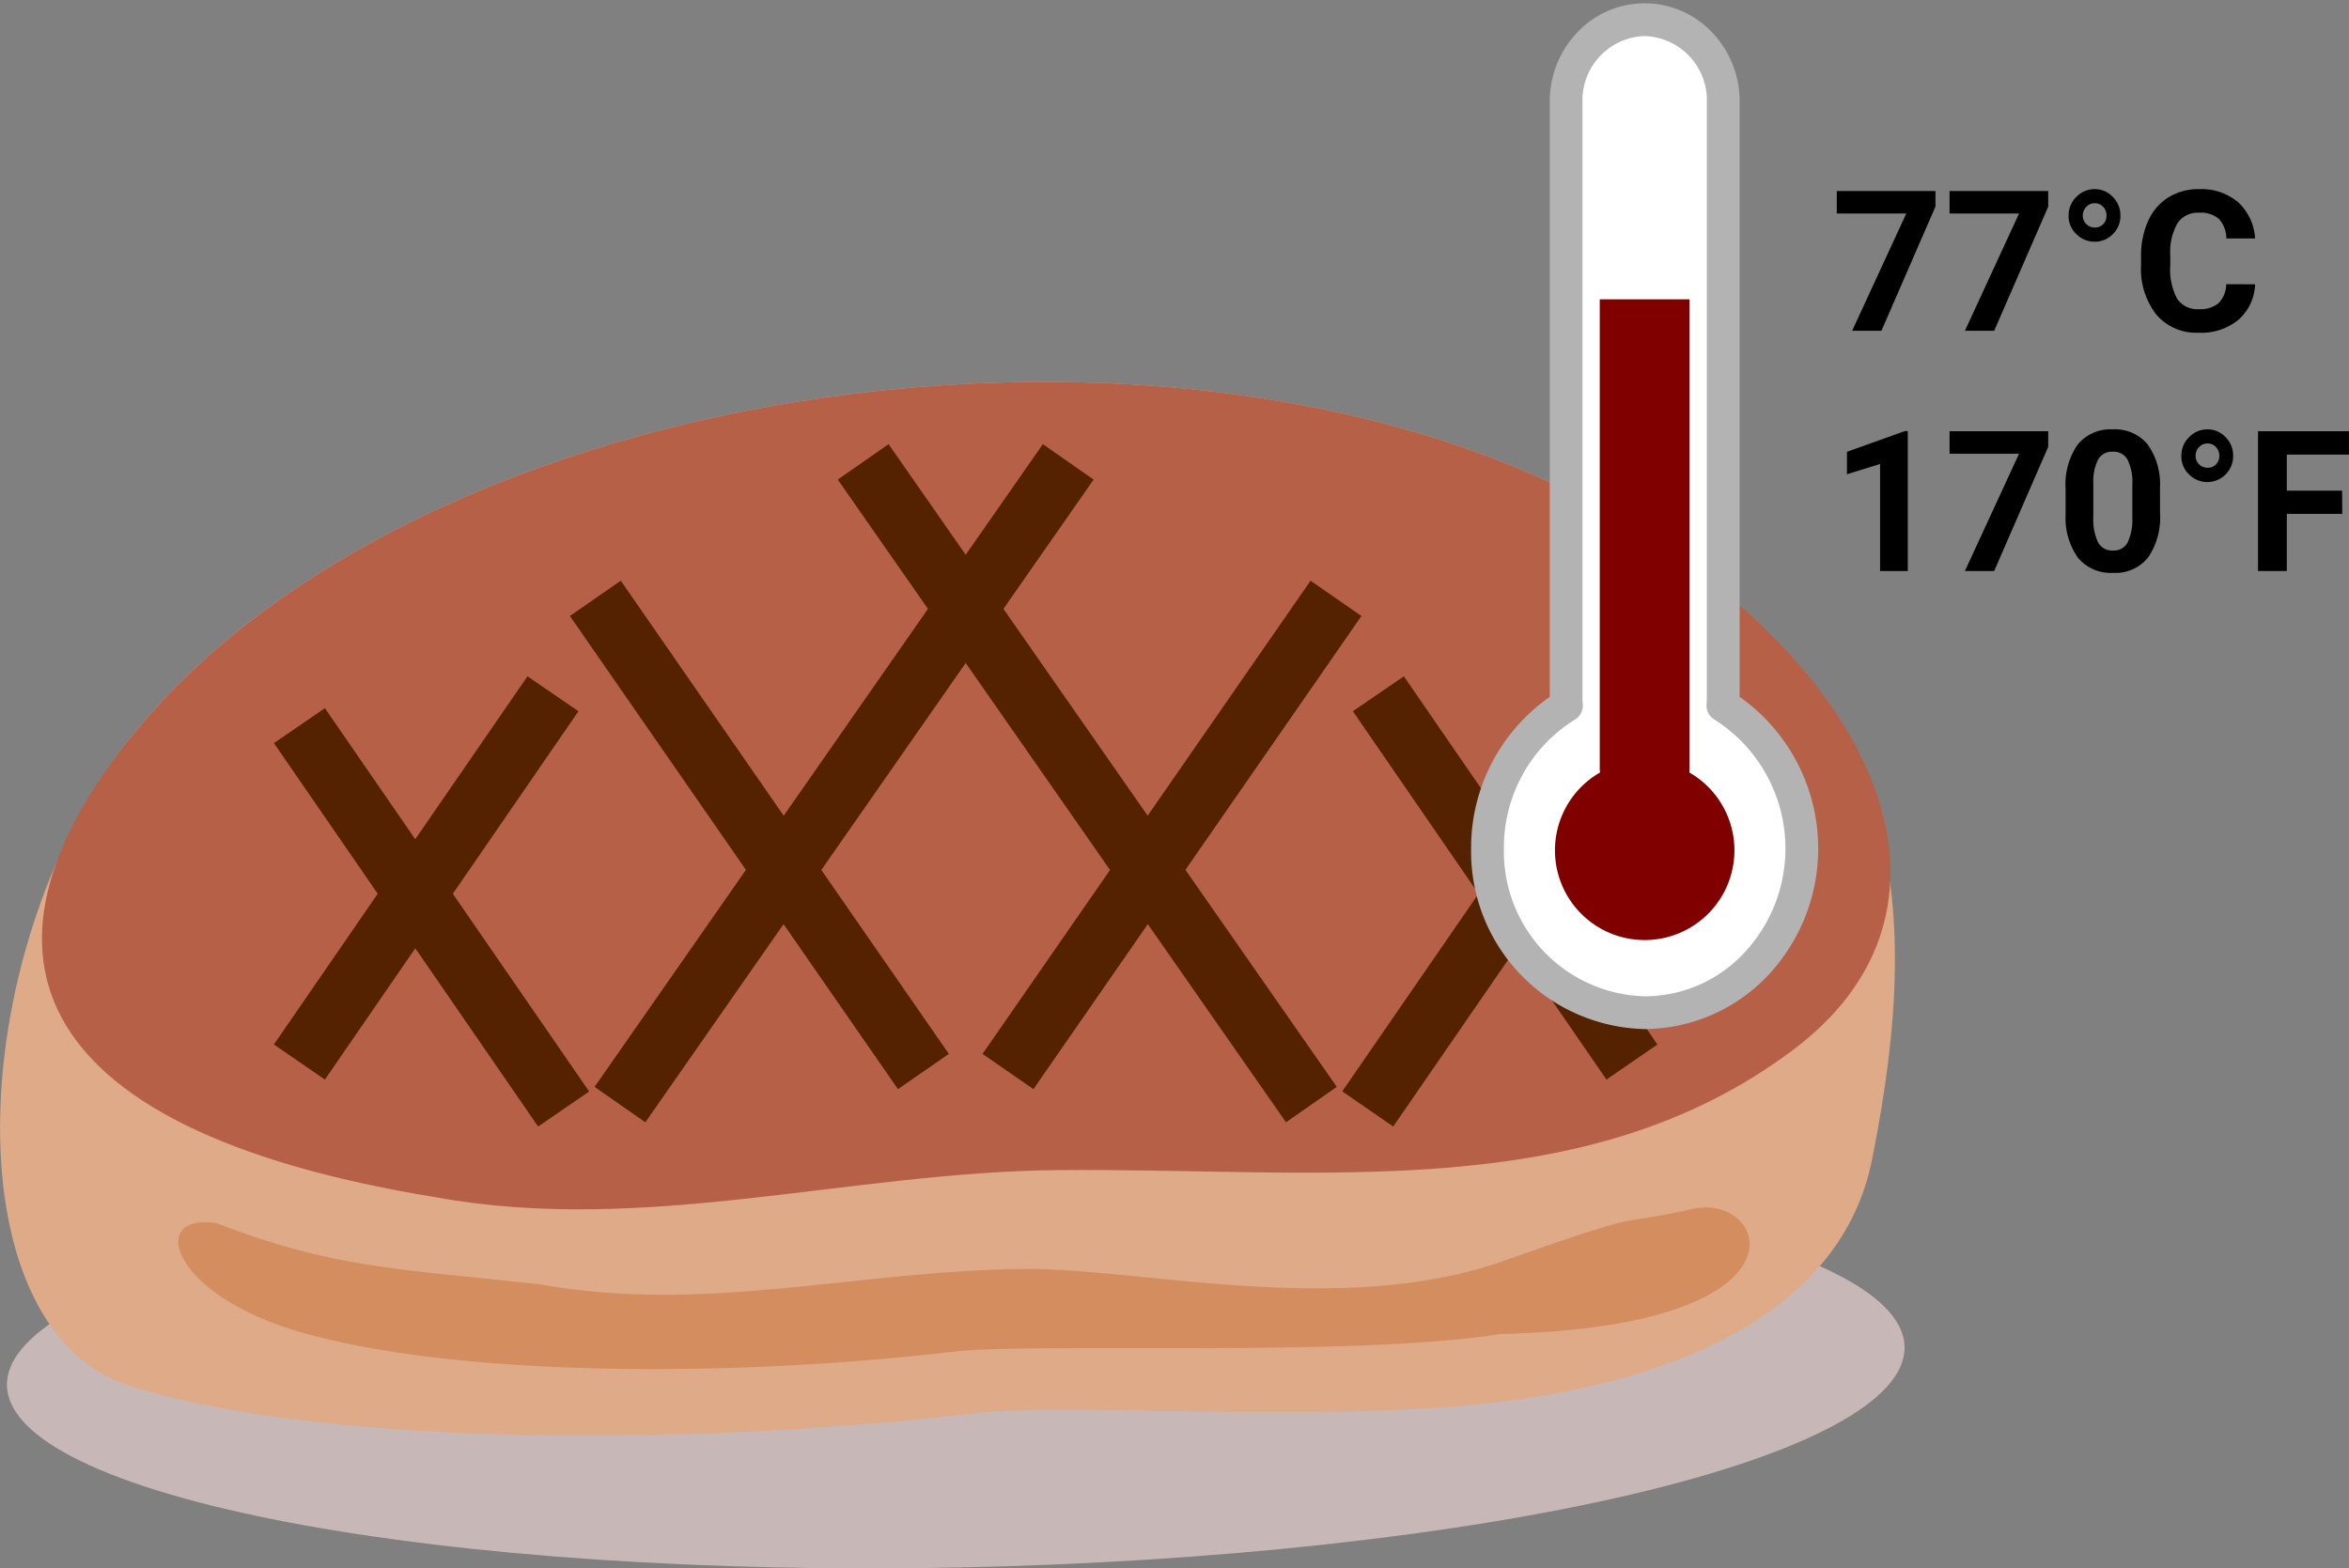
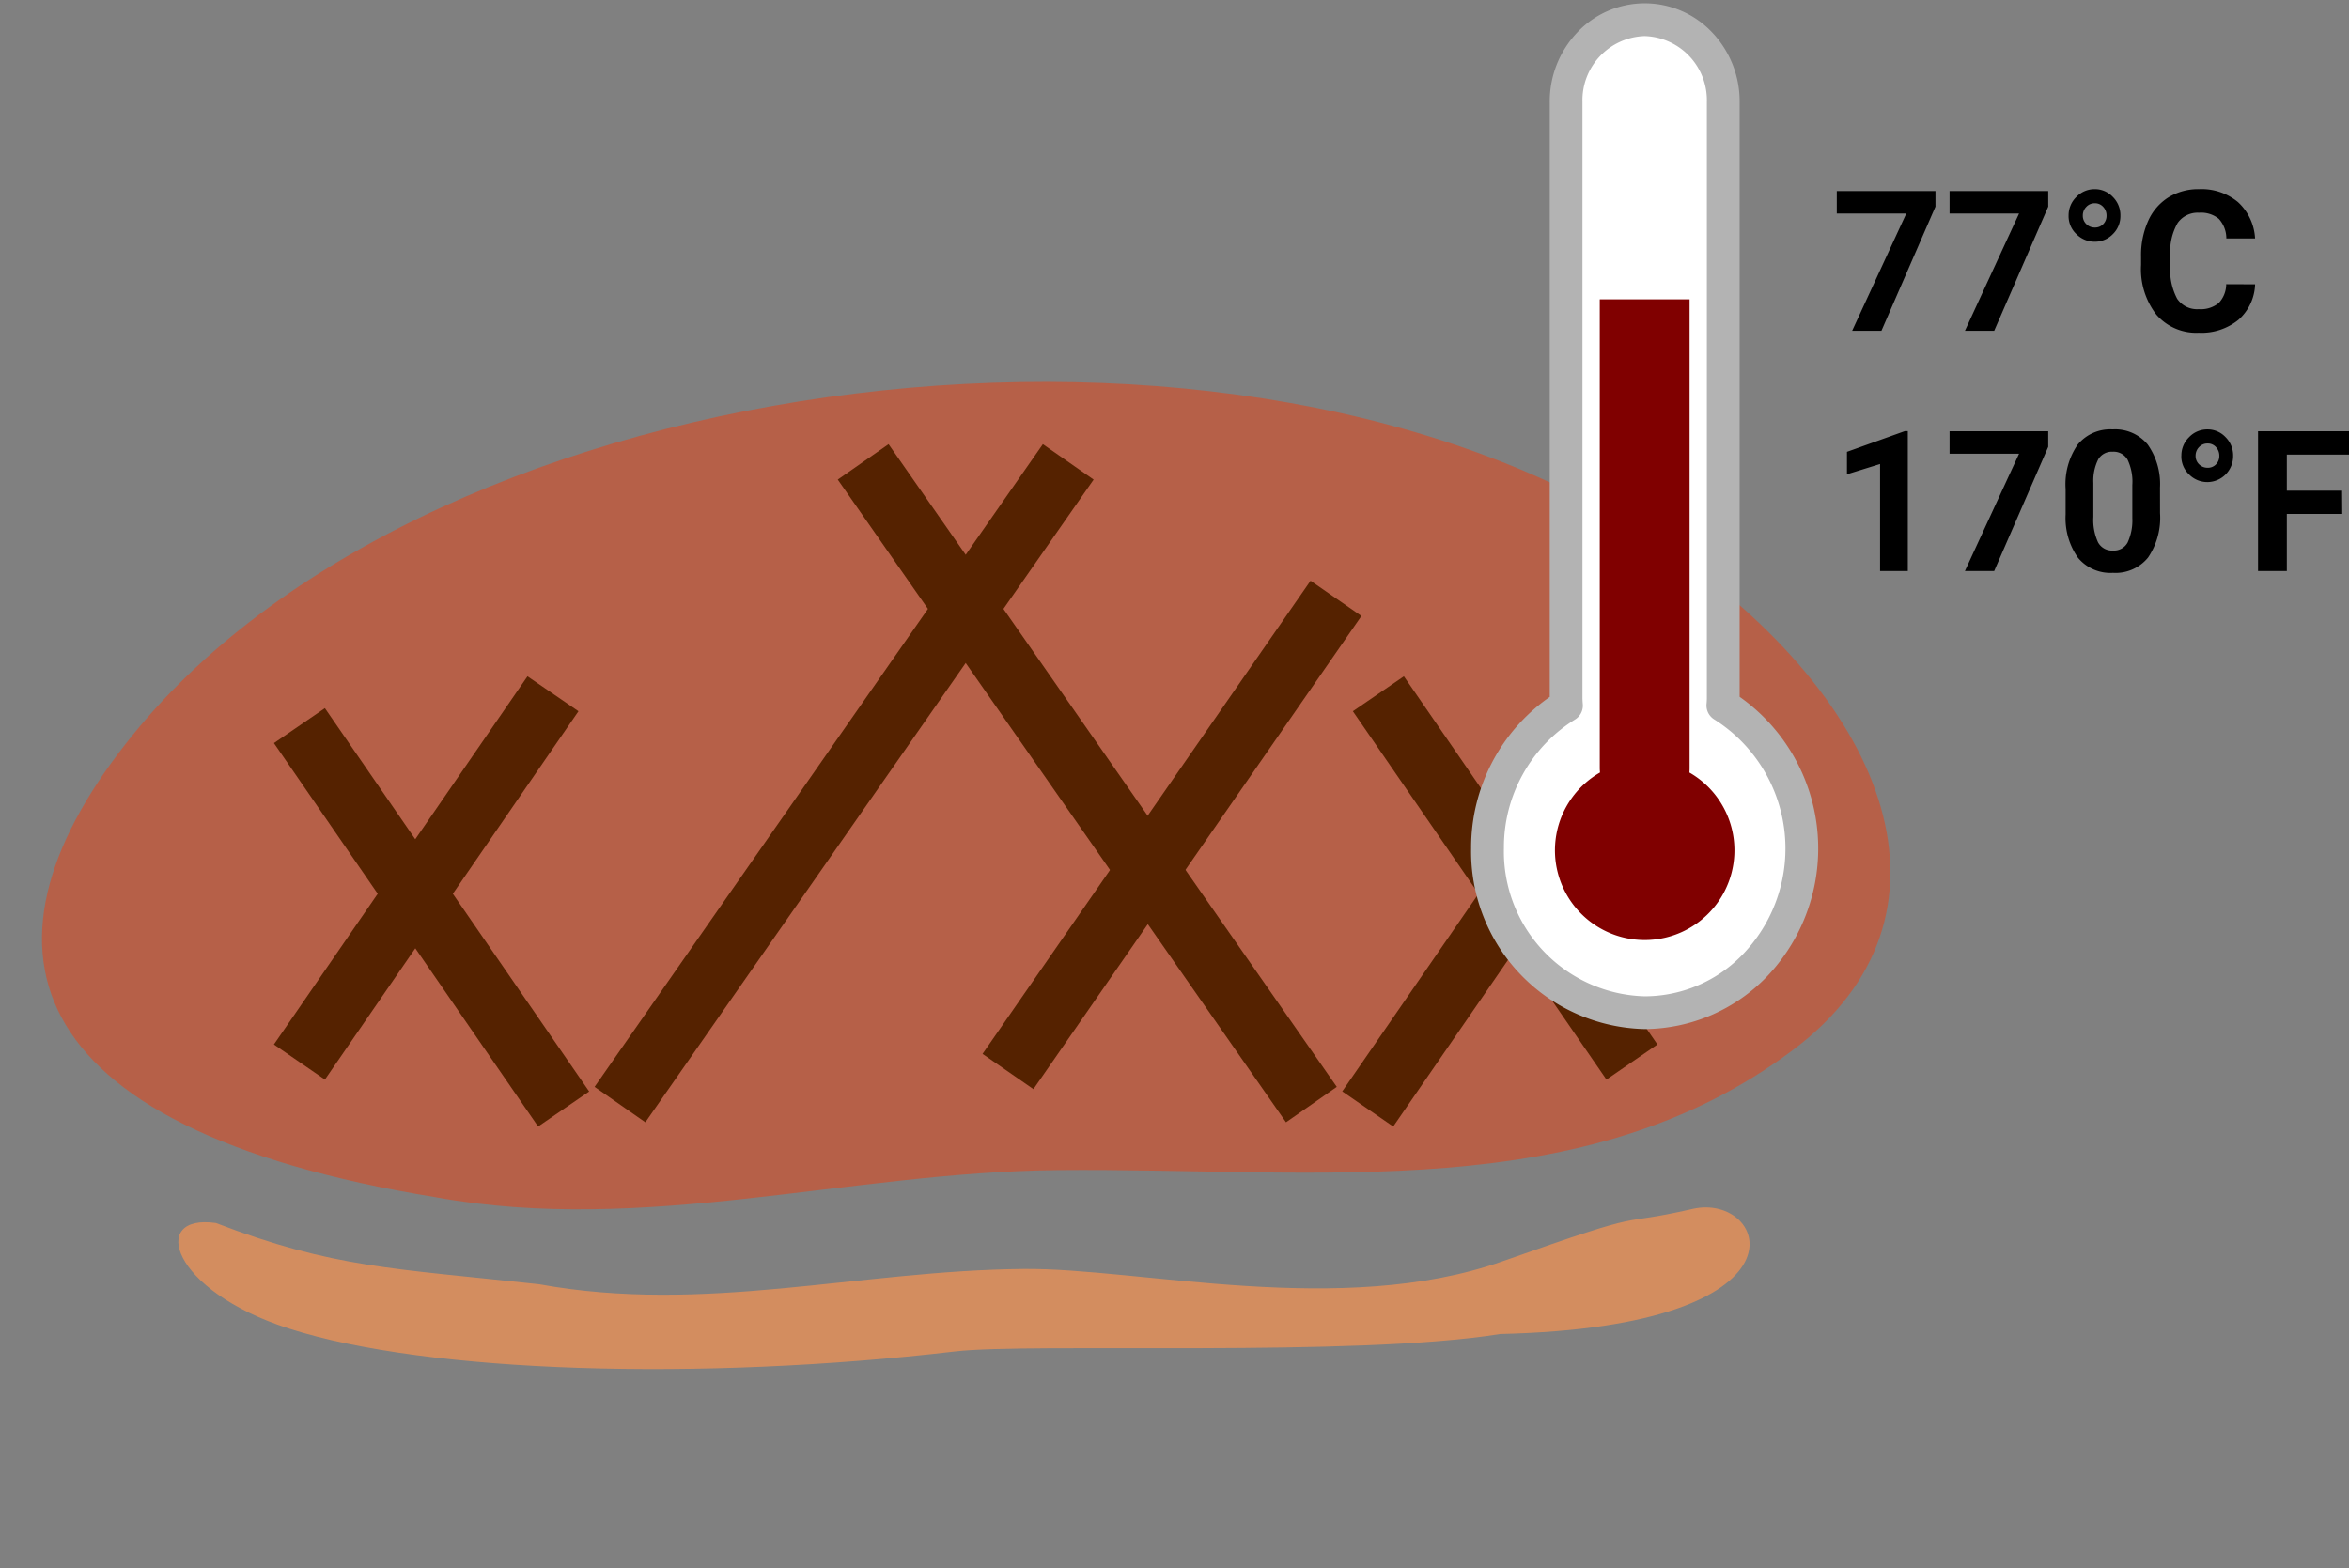
<svg xmlns="http://www.w3.org/2000/svg" width="107.555" height="71.821" viewBox="0 0 107.555 71.821">
  <rect x="0" y="0" width="107.555" height="71.821" fill="#808080" stroke="none" />
  <defs>
    <clipPath id="a">
      <rect width="87.207" height="54.334" fill="none" />
    </clipPath>
    <clipPath id="b">
      <rect width="16.196" height="47.276" fill="none" />
    </clipPath>
  </defs>
  <g transform="translate(-1018 -1489.852)">
    <g transform="translate(1018 1507.339)">
      <g transform="translate(0 0)" clip-path="url(#a)">
-         <path d="M87.3,54.96c.054,2.445-4.475,4.88-12.583,6.776s-19.14,3.09-30.663,3.327-22.593-.51-30.777-2.072S.467,59.18.413,56.738c-.108-5.087,19.254-9.61,43.246-10.1S87.194,49.873,87.3,54.96" transform="translate(-0.095 -10.771)" fill="#c8b7b7" />
-         <path d="M6.1,16.139C19.971-.946,56.985-5.508,76.128,7.508c10.607,7.211,12.079,15.707,9.586,28.12-1.136,5.658-6.467,9.418-15.5,10.865-8.418,1.352-20.968.2-25.4.718-14.575,1.706-30.9,1.331-38.892-1.24-8.33-2.679-7.5-20.368.181-29.831" transform="translate(0 0)" fill="#deaa87" />
        <path d="M6.68,16.139C20.549-.946,57.563-5.508,76.706,7.508c10.607,7.211,14.037,17.016,5.985,23.074-9.547,7.184-21.614,5.4-33.7,5.514-9.553.09-18.917,2.976-28.461,1.243C.968,34.15-1.005,25.6,6.68,16.139" transform="translate(-0.578 0)" fill="#b66048" />
        <line x1="20.527" y2="29.432" transform="translate(28.386 3.663)" fill="#520" />
        <path d="M1.163,30.243l-2.325-1.622L19.364-.811,21.689.811Z" transform="translate(28.386 3.663)" fill="#520" />
        <line x1="15.019" y2="21.669" transform="translate(46.153 9.913)" fill="#520" />
        <path d="M1.165,22.476l-2.33-1.615L13.854-.807,16.184.808Z" transform="translate(46.153 9.913)" fill="#520" />
-         <line x1="11.611" y2="16.863" transform="translate(13.709 14.283)" fill="#520" />
        <path d="M1.168,17.667-1.168,16.06,10.443-.8,12.778.8Z" transform="translate(13.709 14.283)" fill="#520" />
-         <line x1="12.097" y2="17.554" transform="translate(62.625 15.742)" fill="#520" />
        <path d="M1.167,18.358l-2.334-1.609L10.93-.8,13.265.8Z" transform="translate(62.625 15.742)" fill="#520" />
        <line x2="20.524" y2="29.432" transform="translate(39.522 3.663)" fill="#520" />
        <path d="M19.361,30.243-1.163.811,1.163-.811,21.686,28.621Z" transform="translate(39.522 3.663)" fill="#520" />
        <line x2="15.022" y2="21.669" transform="translate(27.259 9.913)" fill="#520" />
-         <path d="M13.857,22.476-1.165.808,1.165-.808,16.187,20.861Z" transform="translate(27.259 9.913)" fill="#520" />
        <line x2="11.611" y2="16.863" transform="translate(63.112 14.283)" fill="#520" />
        <path d="M10.443,17.667-1.168.8,1.168-.8,12.778,16.06Z" transform="translate(63.112 14.283)" fill="#520" />
        <line x2="12.097" y2="17.554" transform="translate(13.709 15.742)" fill="#520" />
        <path d="M10.93,18.358-1.167.8,1.167-.8l12.1,17.554Z" transform="translate(13.709 15.742)" fill="#520" />
        <path d="M12.338,49.887c-3.075-.438-2.06,3.1,3.351,4.835,6.364,2.046,18.885,2.406,30.486,1.049,3.531-.411,18.271.276,24.971-.8,14.683-.337,12.232-6.508,8.818-5.731-3.841.877-1.517-.141-8.712,2.4-7.364,2.6-16.626.3-21.924.351-7.6.071-14.6,2.078-22.191.7-6.65-.73-9.409-.733-14.8-2.805" transform="translate(-2.455 -11.369)" fill="#d38d5f" />
      </g>
    </g>
    <g transform="translate(442.834)">
      <path d="M4.786-5.687,2.312,0H.971L3.45-5.37H.268V-6.4H4.786Zm5.164,0L7.475,0H6.135L8.613-5.37H5.432V-6.4H9.949Zm.932.413a1.168,1.168,0,0,1,.356-.857,1.148,1.148,0,0,1,.839-.356,1.125,1.125,0,0,1,.828.354,1.177,1.177,0,0,1,.349.859,1.148,1.148,0,0,1-.349.85,1.139,1.139,0,0,1-.828.345,1.171,1.171,0,0,1-.835-.345A1.131,1.131,0,0,1,10.881-5.273Zm1.2.545a.513.513,0,0,0,.385-.156.536.536,0,0,0,.152-.389.569.569,0,0,0-.152-.4.5.5,0,0,0-.385-.167.517.517,0,0,0-.391.167.556.556,0,0,0-.158.4.522.522,0,0,0,.16.387A.533.533,0,0,0,12.076-4.729Zm7.339,2.6a2.264,2.264,0,0,1-.762,1.626A2.678,2.678,0,0,1,16.84.088,2.408,2.408,0,0,1,14.9-.74,3.4,3.4,0,0,1,14.2-3.015v-.391a3.836,3.836,0,0,1,.325-1.626,2.437,2.437,0,0,1,.929-1.079,2.6,2.6,0,0,1,1.4-.376,2.609,2.609,0,0,1,1.784.593,2.433,2.433,0,0,1,.782,1.666H18.105a1.336,1.336,0,0,0-.345-.9,1.277,1.277,0,0,0-.9-.279,1.12,1.12,0,0,0-.987.472,2.648,2.648,0,0,0-.336,1.466v.483a2.834,2.834,0,0,0,.314,1.516,1.1,1.1,0,0,0,.991.479,1.3,1.3,0,0,0,.912-.279,1.26,1.26,0,0,0,.345-.864ZM3.52,11H2.25V6.1l-1.516.47V5.542l2.65-.949H3.52ZM9.949,5.313,7.475,11H6.135L8.613,5.63H5.432V4.6H9.949Zm5.12,3.041a3.241,3.241,0,0,1-.549,2.03,1.917,1.917,0,0,1-1.608.7,1.931,1.931,0,0,1-1.6-.69,3.147,3.147,0,0,1-.567-1.978V7.243A3.2,3.2,0,0,1,11.3,5.208a1.932,1.932,0,0,1,1.6-.694,1.934,1.934,0,0,1,1.6.688,3.137,3.137,0,0,1,.567,1.975ZM13.8,7.063A2.339,2.339,0,0,0,13.581,5.9a.735.735,0,0,0-.679-.363.722.722,0,0,0-.661.345,2.189,2.189,0,0,0-.226,1.079V8.521a2.455,2.455,0,0,0,.213,1.162.726.726,0,0,0,.683.38.713.713,0,0,0,.672-.365A2.4,2.4,0,0,0,13.8,8.583Zm2.246-1.336A1.168,1.168,0,0,1,16.4,4.87a1.148,1.148,0,0,1,.839-.356,1.125,1.125,0,0,1,.828.354,1.177,1.177,0,0,1,.349.859,1.185,1.185,0,0,1-1.178,1.2,1.171,1.171,0,0,1-.835-.345A1.131,1.131,0,0,1,16.044,5.727Zm1.2.545a.513.513,0,0,0,.385-.156.536.536,0,0,0,.152-.389.569.569,0,0,0-.152-.4.5.5,0,0,0-.385-.167.517.517,0,0,0-.391.167.556.556,0,0,0-.158.4.522.522,0,0,0,.16.387A.533.533,0,0,0,17.24,6.271Zm6.166,2.114H20.874V11H19.556V4.6h4.166V5.669H20.874V7.322h2.531Z" transform="translate(659 1505)" />
      <g transform="translate(642.373 1489.851)">
        <g transform="translate(0 0.001)" clip-path="url(#b)">
          <path d="M8.4,1.2A3.678,3.678,0,0,0,4.8,4.973V32.255c0,.123.009.243.018.359A7.617,7.617,0,0,0,1.2,39.141a7.372,7.372,0,0,0,7.2,7.536,7.033,7.033,0,0,0,5.087-2.206,7.719,7.719,0,0,0,2.109-5.33,7.606,7.606,0,0,0-3.616-6.53A3.506,3.506,0,0,0,12,32.255V4.973A3.678,3.678,0,0,0,8.4,1.2" transform="translate(-0.303 -0.303)" fill="#fff" />
          <path d="M8.4.455A4.241,4.241,0,0,1,11.49,1.787a4.582,4.582,0,0,1,1.26,3.185V32.213a8.5,8.5,0,0,1,1.281,12.776A7.833,7.833,0,0,1,8.4,47.427,8.131,8.131,0,0,1,.455,39.141a8.418,8.418,0,0,1,3.6-6.925V4.973a4.582,4.582,0,0,1,1.26-3.185A4.241,4.241,0,0,1,8.4.455Zm0,45.472a6.242,6.242,0,0,0,4.545-1.974,6.99,6.99,0,0,0-1.35-10.7.75.75,0,0,1-.36-.719,2.756,2.756,0,0,0,.014-.28V4.973A2.94,2.94,0,0,0,8.4,1.955,2.94,2.94,0,0,0,5.553,4.973V32.255c0,.1.008.2.016.3a.75.75,0,0,1-.361.7,6.882,6.882,0,0,0-3.252,5.885A6.63,6.63,0,0,0,8.4,45.927Z" transform="translate(-0.303 -0.303)" fill="#b3b3b3" />
          <path d="M7.379,18.3V39.77c0,.067.006.134.011.2a4.109,4.109,0,1,0,4.093,0c.006-.064.009-.129.009-.2V18.3Z" transform="translate(-1.337 -4.594)" fill="maroon" />
        </g>
      </g>
    </g>
  </g>
</svg>